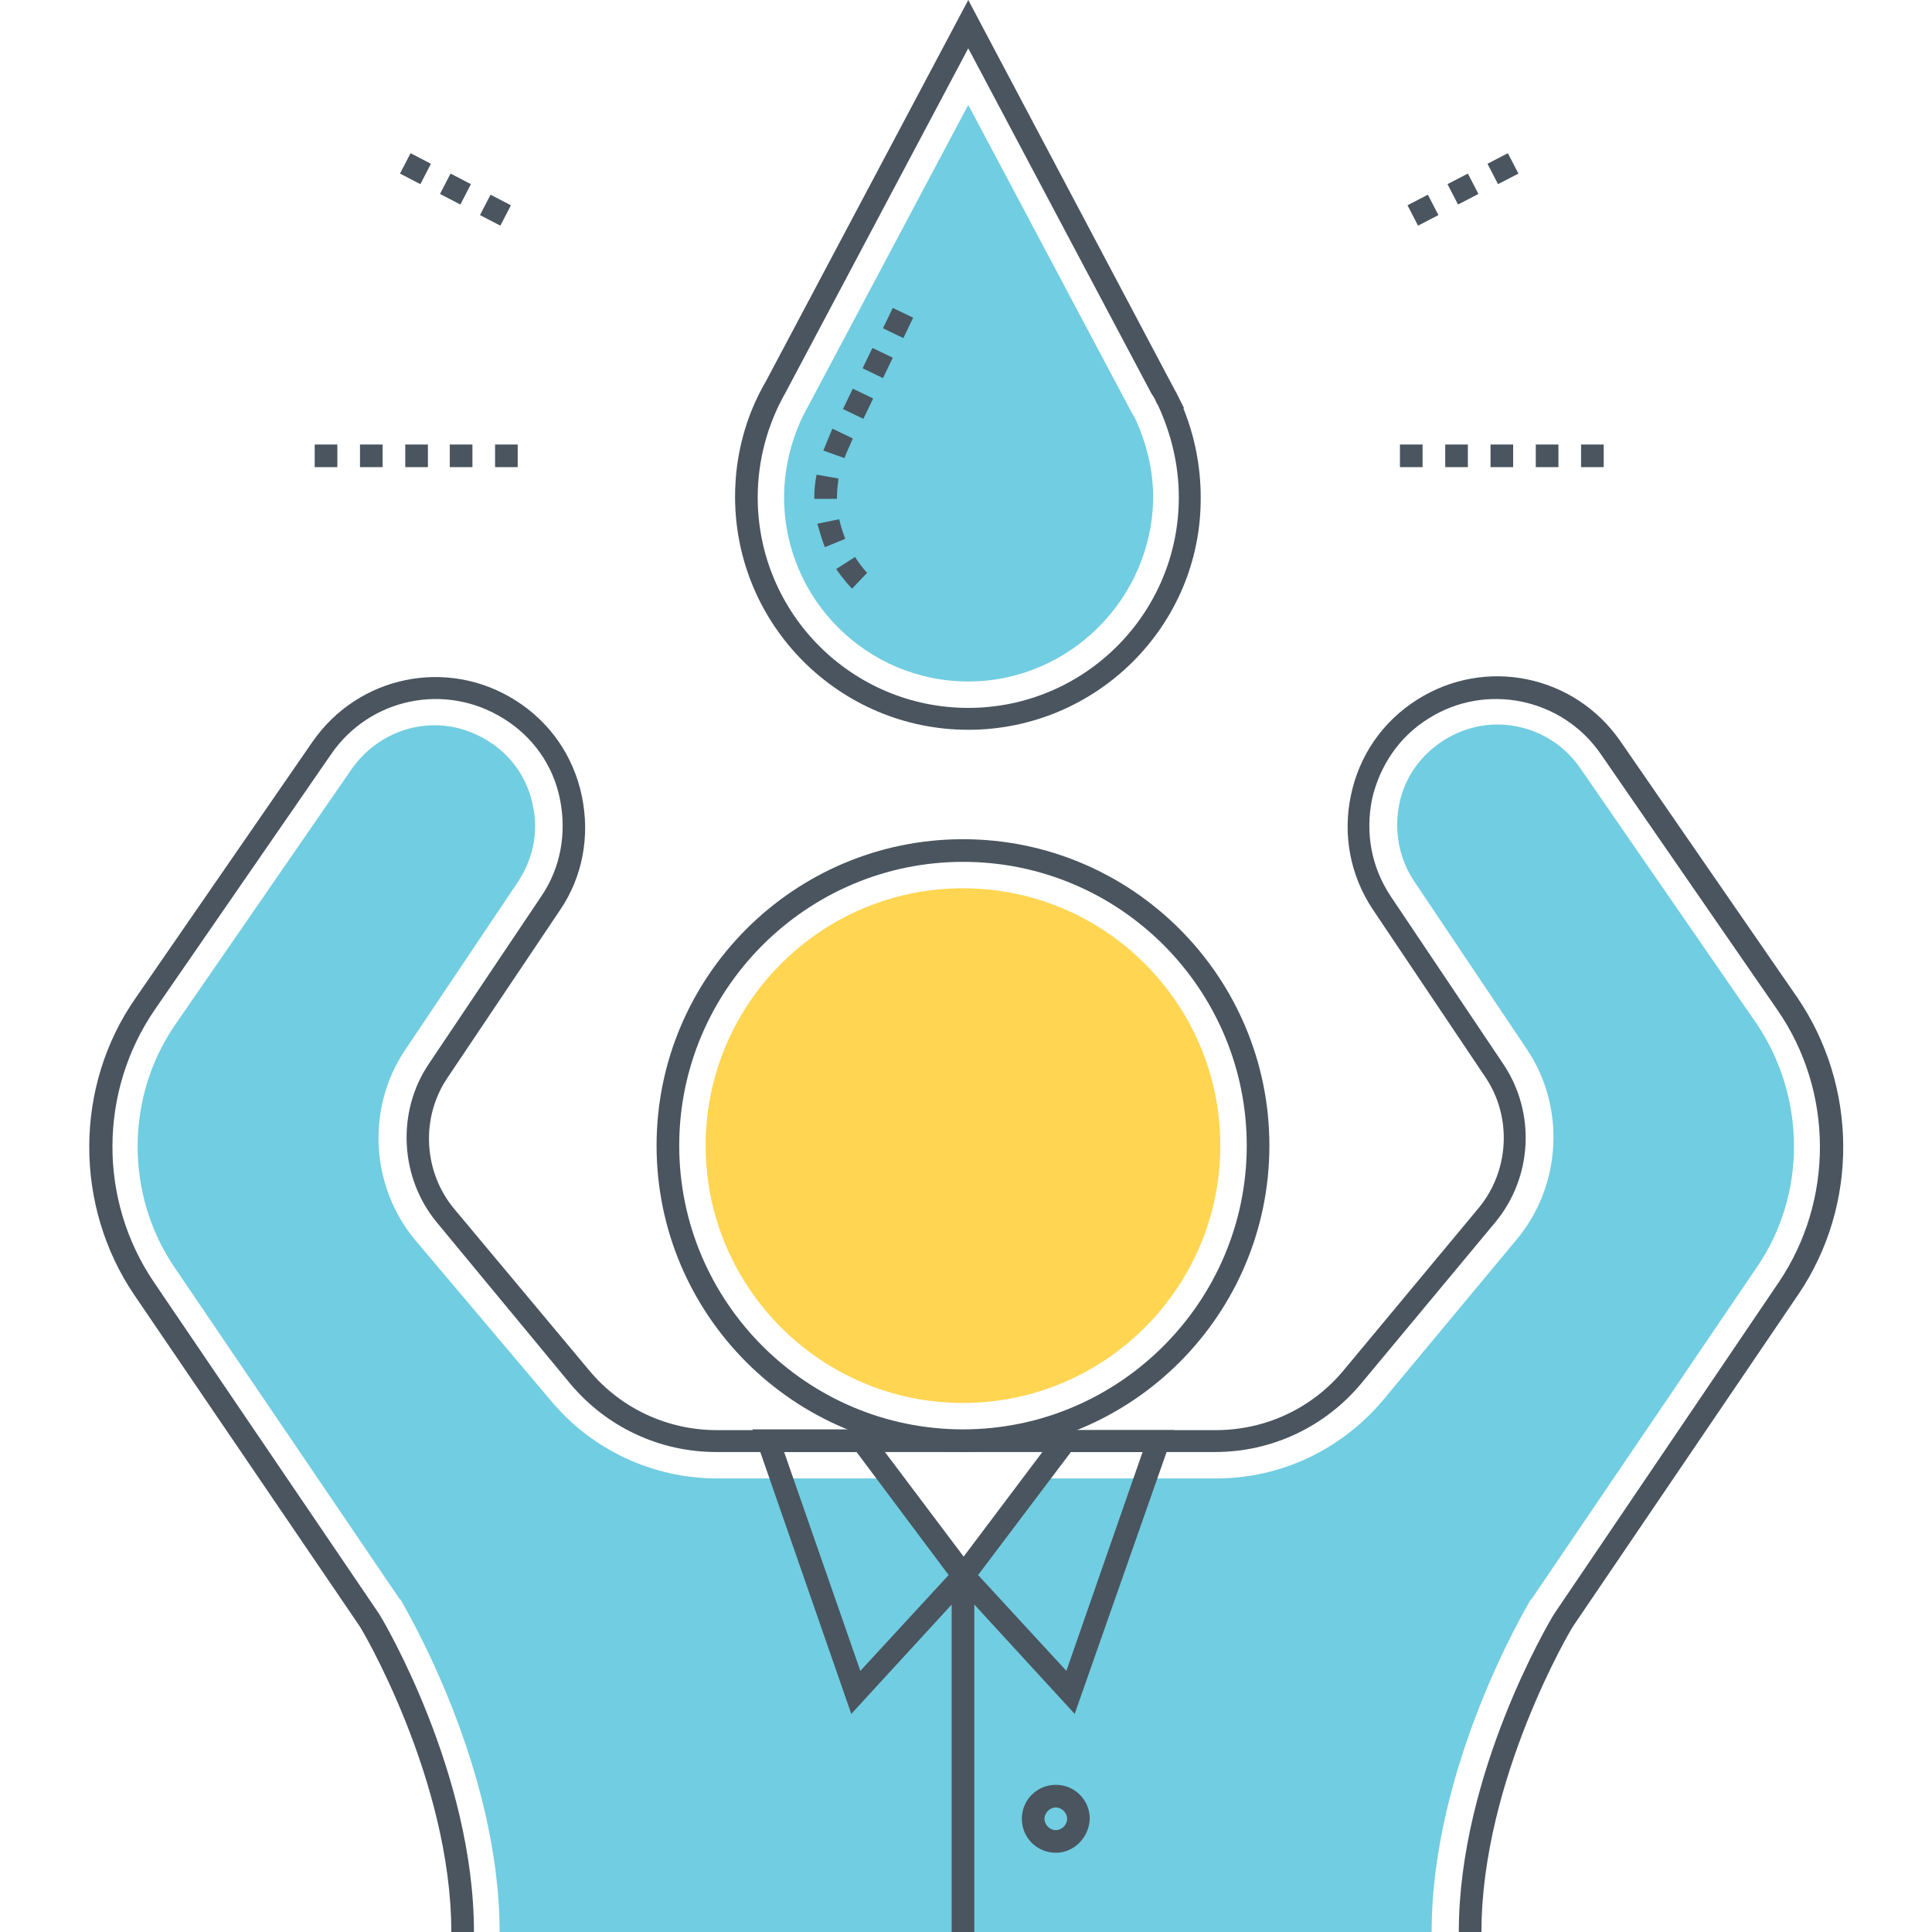
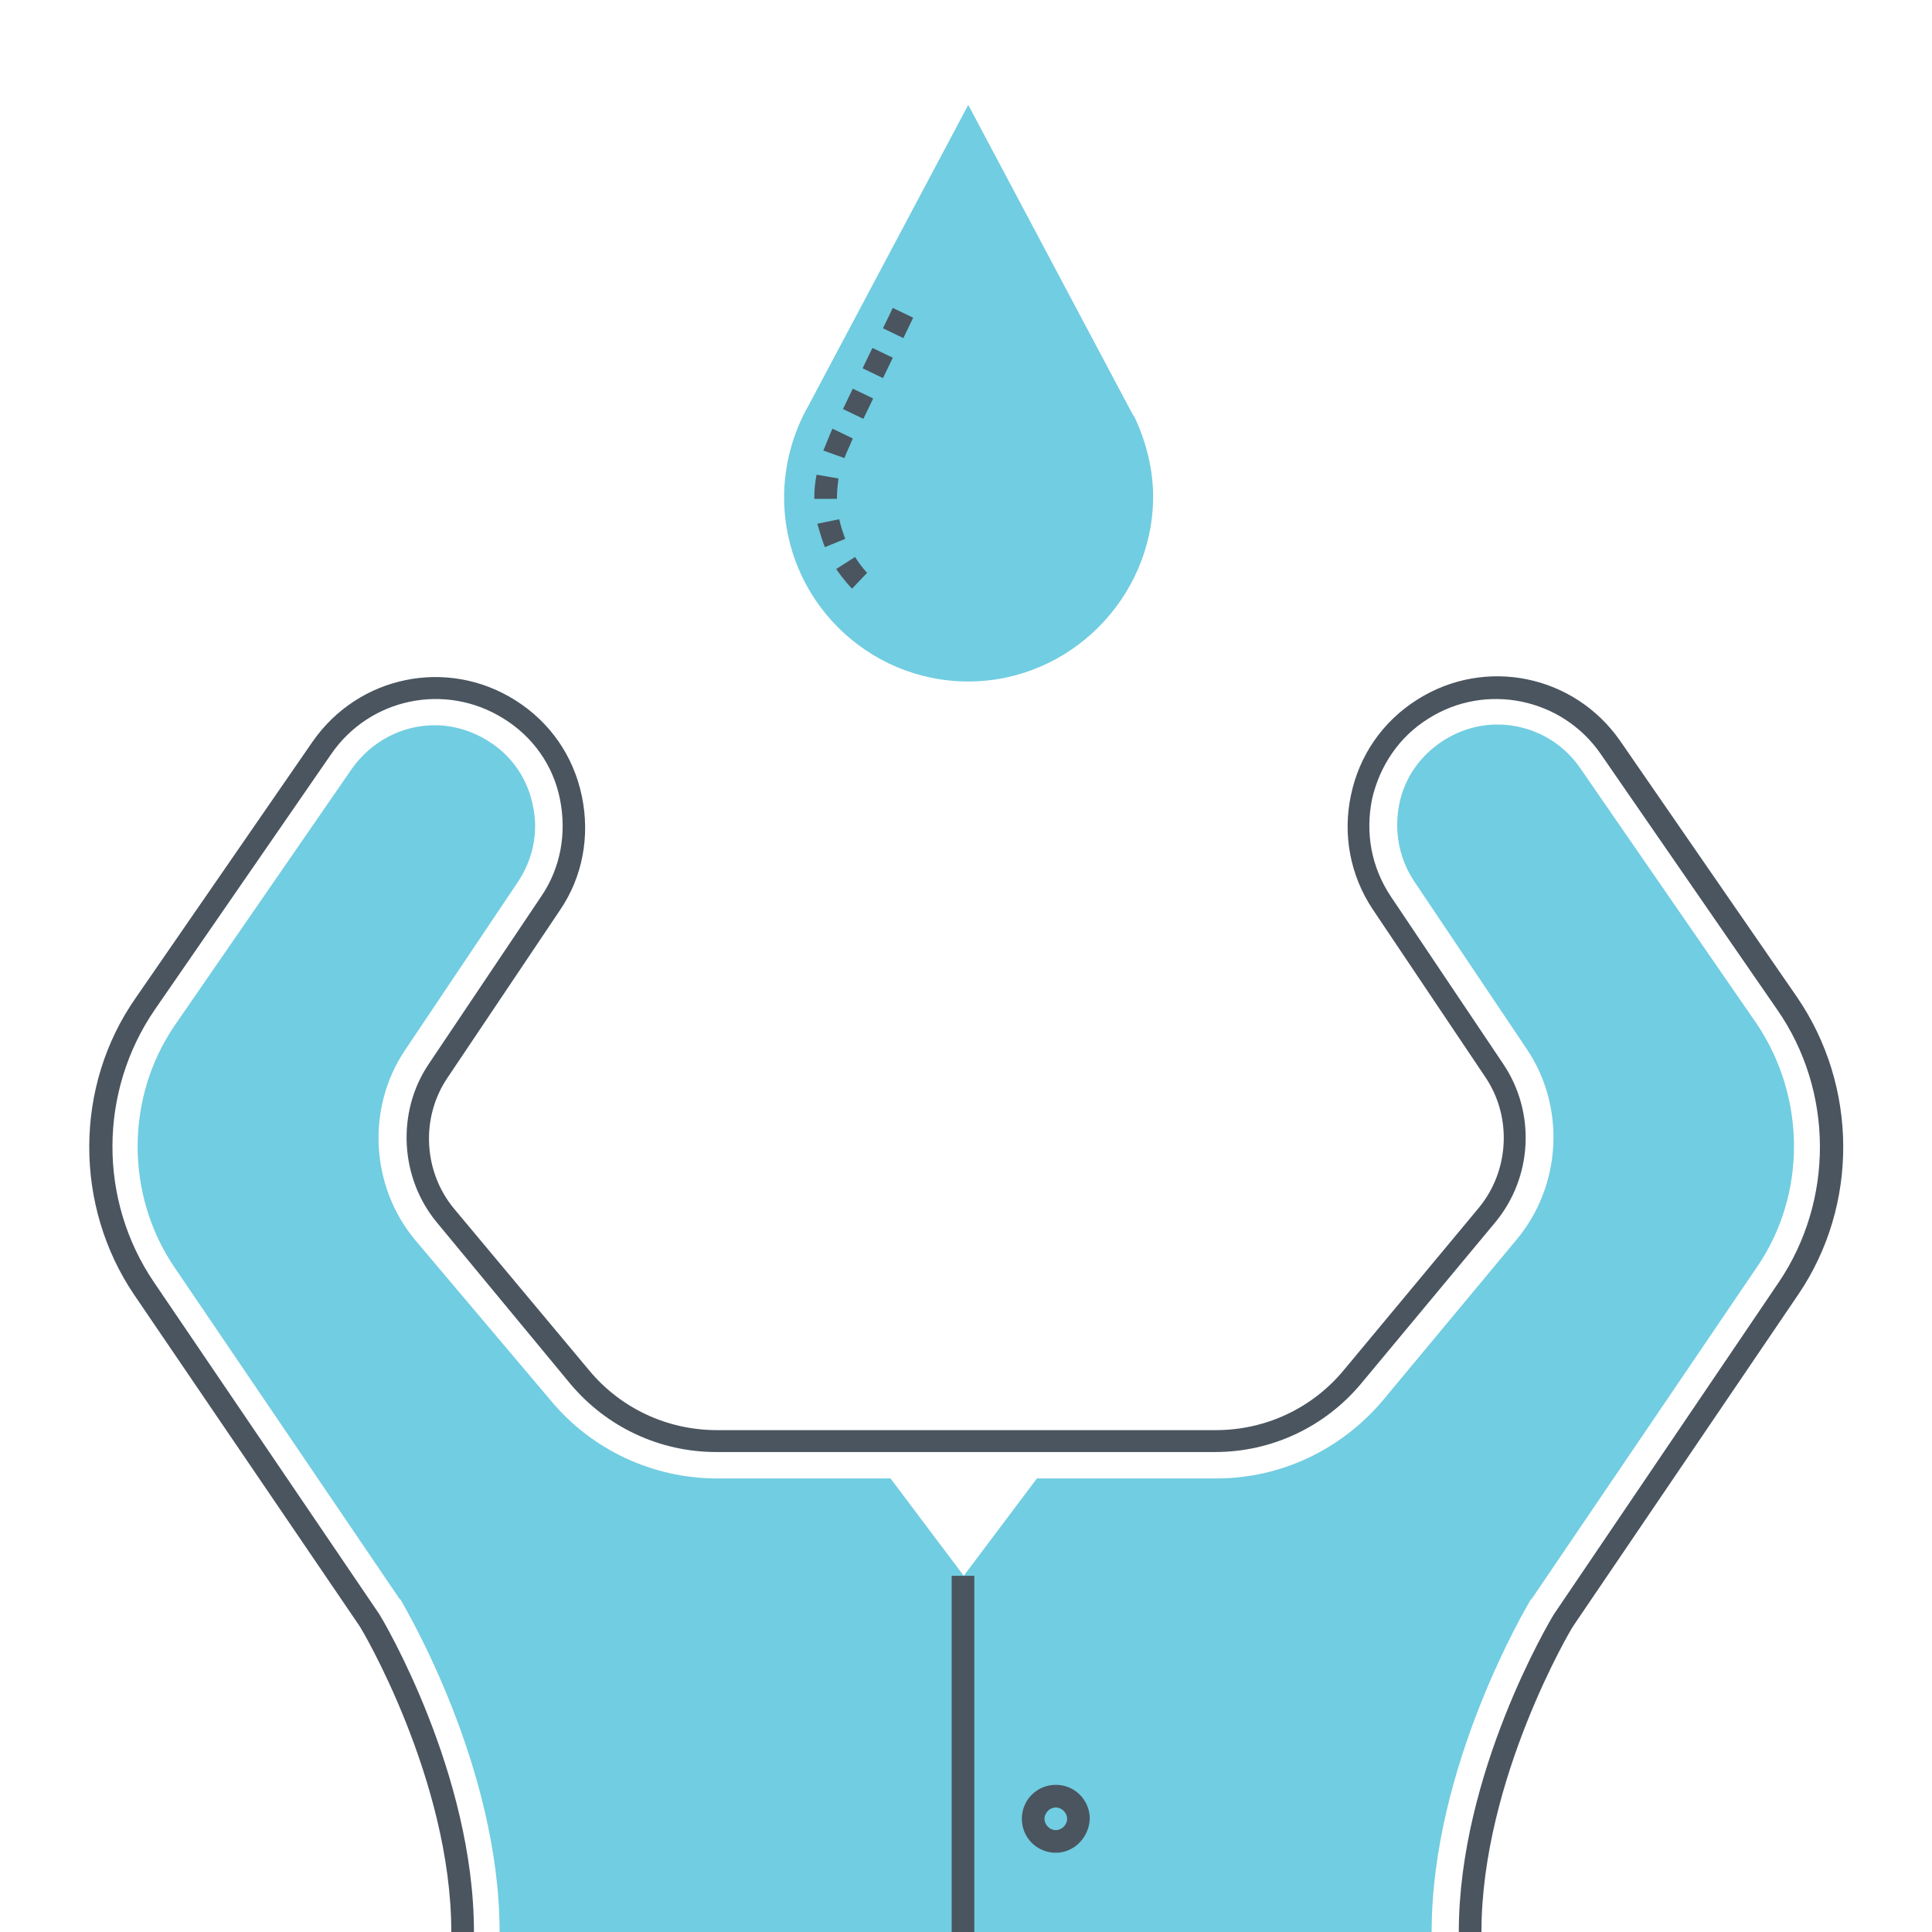
<svg xmlns="http://www.w3.org/2000/svg" width="256" height="256" xml:space="preserve">
-   <path fill="#4A555F" d="M212.5 61.9h-3v-3h3v3zm-6 0h-3v-3h3v3zm-6 0h-3v-3h3v3zm-6 0h-3v-3h3v3zm-6 0h-3v-3h3v3zM187.9 29.9l-1.4-2.7 2.7-1.4 1.4 2.7-2.7 1.4zm5.3-2.8-1.4-2.7 2.7-1.4 1.4 2.7-2.7 1.4zm5.3-2.7-1.4-2.7 2.7-1.4 1.4 2.7-2.7 1.4zM68.6 61.9h-3v-3h3v3zm-6 0h-3v-3h3v3zm-5.9 0h-3v-3h3v3zm-6 0h-3v-3h3v3zm-6 0h-3v-3h3v3zM66.3 29.9l-2.7-1.4 1.4-2.7 2.7 1.4-1.4 2.7zM61 27.1l-2.7-1.4 1.4-2.7 2.7 1.4-1.4 2.7zm-5.3-2.7L53 23l1.4-2.7 2.7 1.4-1.4 2.7zM128.3 96.7c-17 0-30.9-13.8-30.9-30.9 0-5.4 1.4-10.7 4.1-15.3L128.3 0l26.9 50.8c.2.4.5.9.7 1.3l1 2h-.1c1.5 3.7 2.3 7.7 2.3 11.8.1 17-13.8 30.8-30.8 30.8zm0-90.3L104.1 52c-2.4 4.2-3.7 9-3.7 13.9 0 15.4 12.5 27.9 27.9 27.9s27.9-12.5 27.9-27.9c0-4.3-1-8.4-2.8-12.3l-.1-.1c-.2-.5-.4-.9-.7-1.3L128.3 6.4z" />
  <path fill="#71CDE1" d="M128.3 90.3c-13.4 0-24.4-10.9-24.4-24.4 0-4.2 1.1-8.4 3.2-12.1l21.2-39.9L149.6 54c.2.4.4.7.6 1.1l.1.1c1.6 3.4 2.5 7 2.5 10.7-.1 13.4-11.1 24.4-24.5 24.4z" />
  <path fill="#4A555F" d="M112.9 78s-1-1-2.1-2.6l2.5-1.6c.8 1.3 1.6 2.1 1.6 2.1l-2 2.1zm-3.6-5.5c-.4-1-.7-2.1-1-3.1l2.9-.6c.2.9.5 1.8.8 2.6l-2.7 1.1zm-1.4-6.4v-.2c0-1 .1-2 .3-3l2.9.5c-.1.8-.2 1.7-.2 2.5v.2h-3zm4-5.4-2.8-1c.3-.7.6-1.5.9-2.2l.3-.7 2.7 1.3-.3.7c-.3.7-.6 1.3-.8 1.9zm2.5-5.2-2.7-1.3 1.3-2.7 2.7 1.3-1.3 2.7zm2.6-5.4-2.7-1.3 1.3-2.7 2.7 1.3-1.3 2.7zm2.7-5.3-2.7-1.3 1.3-2.7 2.7 1.3-1.3 2.7z" />
  <path fill="#71CDE1" d="M232.8 167.9 203 211.8l-.1.1-.1.1c-.5.9-13.1 22-13.1 44H66.2c0-22-12.6-43.1-13.1-44l-.1-.1-.1-.1-29.8-43.9c-6.5-9.6-6.5-22.5.1-32.1l23.4-33.9c2.6-3.7 6.7-5.8 11-5.8 2.4 0 4.9.7 7.1 2.1 3.1 1.9 5.2 5 5.9 8.5.8 3.6 0 7.2-2 10.2l-14.9 22.2c-5.2 7.7-4.6 18.1 1.3 25.2l18 21.3c5.4 6.5 13.5 10.3 22 10.3h23l9.7 12.9 9.7-12.9h23.8c8.5 0 16.5-3.8 22-10.3l17.8-21.4c5.9-7.1 6.5-17.5 1.3-25.2l-14.9-22.2c-2-3-2.7-6.6-2-10.2.7-3.6 2.9-6.6 5.9-8.5 2.2-1.4 4.7-2.1 7.1-2.1 4.2 0 8.4 2 11 5.8l23.4 33.9c6.5 9.7 6.6 22.6 0 32.2z" />
-   <path fill="#4A555F" d="M127.6 192.4c-22.4 0-40.6-18.2-40.6-40.6s18.2-40.6 40.6-40.6c22.4 0 40.6 18.2 40.6 40.6 0 22.4-18.2 40.6-40.6 40.6zm0-78.2c-20.7 0-37.6 16.9-37.6 37.6s16.9 37.6 37.6 37.6c20.7 0 37.6-16.9 37.6-37.6 0-20.7-16.8-37.6-37.6-37.6z" />
-   <path fill="#FFD552" d="M127.6 185.9c-18.8 0-34.1-15.3-34.1-34.1s15.3-34.1 34.1-34.1 34.1 15.3 34.1 34.1-15.3 34.1-34.1 34.1z" />
-   <path fill="#4A555F" d="m112.8 227.1-13.1-37.7H115l14.6 19.4-16.8 18.3zm-8.9-34.7 10.1 29 11.7-12.7-12.2-16.3h-9.6z" />
-   <path fill="#4A555F" d="m142.4 227.1-16.7-18.2 14.6-19.4h15.3l-13.2 37.6zm-12.8-18.4 11.7 12.7 10.1-29h-9.5l-12.3 16.3z" />
  <path fill="#4A555F" d="M126.1 208.8h3V256h-3zM139.9 245.5c-2.5 0-4.5-2-4.5-4.5s2-4.5 4.5-4.5 4.5 2 4.5 4.5c-.1 2.5-2.1 4.5-4.5 4.5zm0-6c-.8 0-1.5.7-1.5 1.5s.7 1.5 1.5 1.5 1.5-.7 1.5-1.5-.7-1.5-1.5-1.5z" />
  <path fill="#4A555F" d="M196.3 256h-3c0-21 12.1-41.3 12.6-42.1l29.8-44c7.3-10.8 7.3-25.3-.2-36.1l-23.4-33.9c-5.1-7.4-15.2-9.5-22.8-4.7-3.9 2.4-6.5 6.3-7.5 10.7-.9 4.5-.1 9 2.5 12.9l14.9 22.2c4.3 6.4 3.9 15-1.1 21l-17.8 21.4c-4.8 5.7-11.8 9-19.3 9H94.9c-7.5 0-14.5-3.3-19.3-9L57.9 162c-4.9-5.9-5.4-14.6-1.1-21l14.9-22.2c2.6-3.8 3.4-8.4 2.5-12.9-.9-4.5-3.6-8.3-7.5-10.7-7.7-4.8-17.7-2.7-22.8 4.7l-23.4 33.9c-7.4 10.8-7.5 25.2-.1 36.1l29.8 43.9c.6.9 12.6 21.2 12.6 42.2h-3c0-20.2-12-40.4-12.2-40.6l-29.8-43.8c-8-11.8-8-27.7.2-39.4l23.4-33.9c6.1-8.8 17.9-11.2 26.9-5.5 4.6 2.9 7.7 7.4 8.8 12.7 1.1 5.3.1 10.7-2.9 15.1l-14.9 22.2c-3.6 5.3-3.2 12.5.9 17.4L78 181.5c4.2 5.1 10.4 8 17 8h66.1c6.6 0 12.8-2.9 17-8l17.8-21.4c4.1-4.9 4.5-12.1.9-17.4l-14.9-22.2c-3-4.5-4-9.9-2.9-15.1 1.1-5.3 4.2-9.8 8.8-12.7 9-5.7 20.8-3.3 26.9 5.5l23.4 33.9c8.1 11.8 8.2 27.6.2 39.4l-29.8 43.9c-.2.2-12.2 20.4-12.2 40.6z" />
</svg>